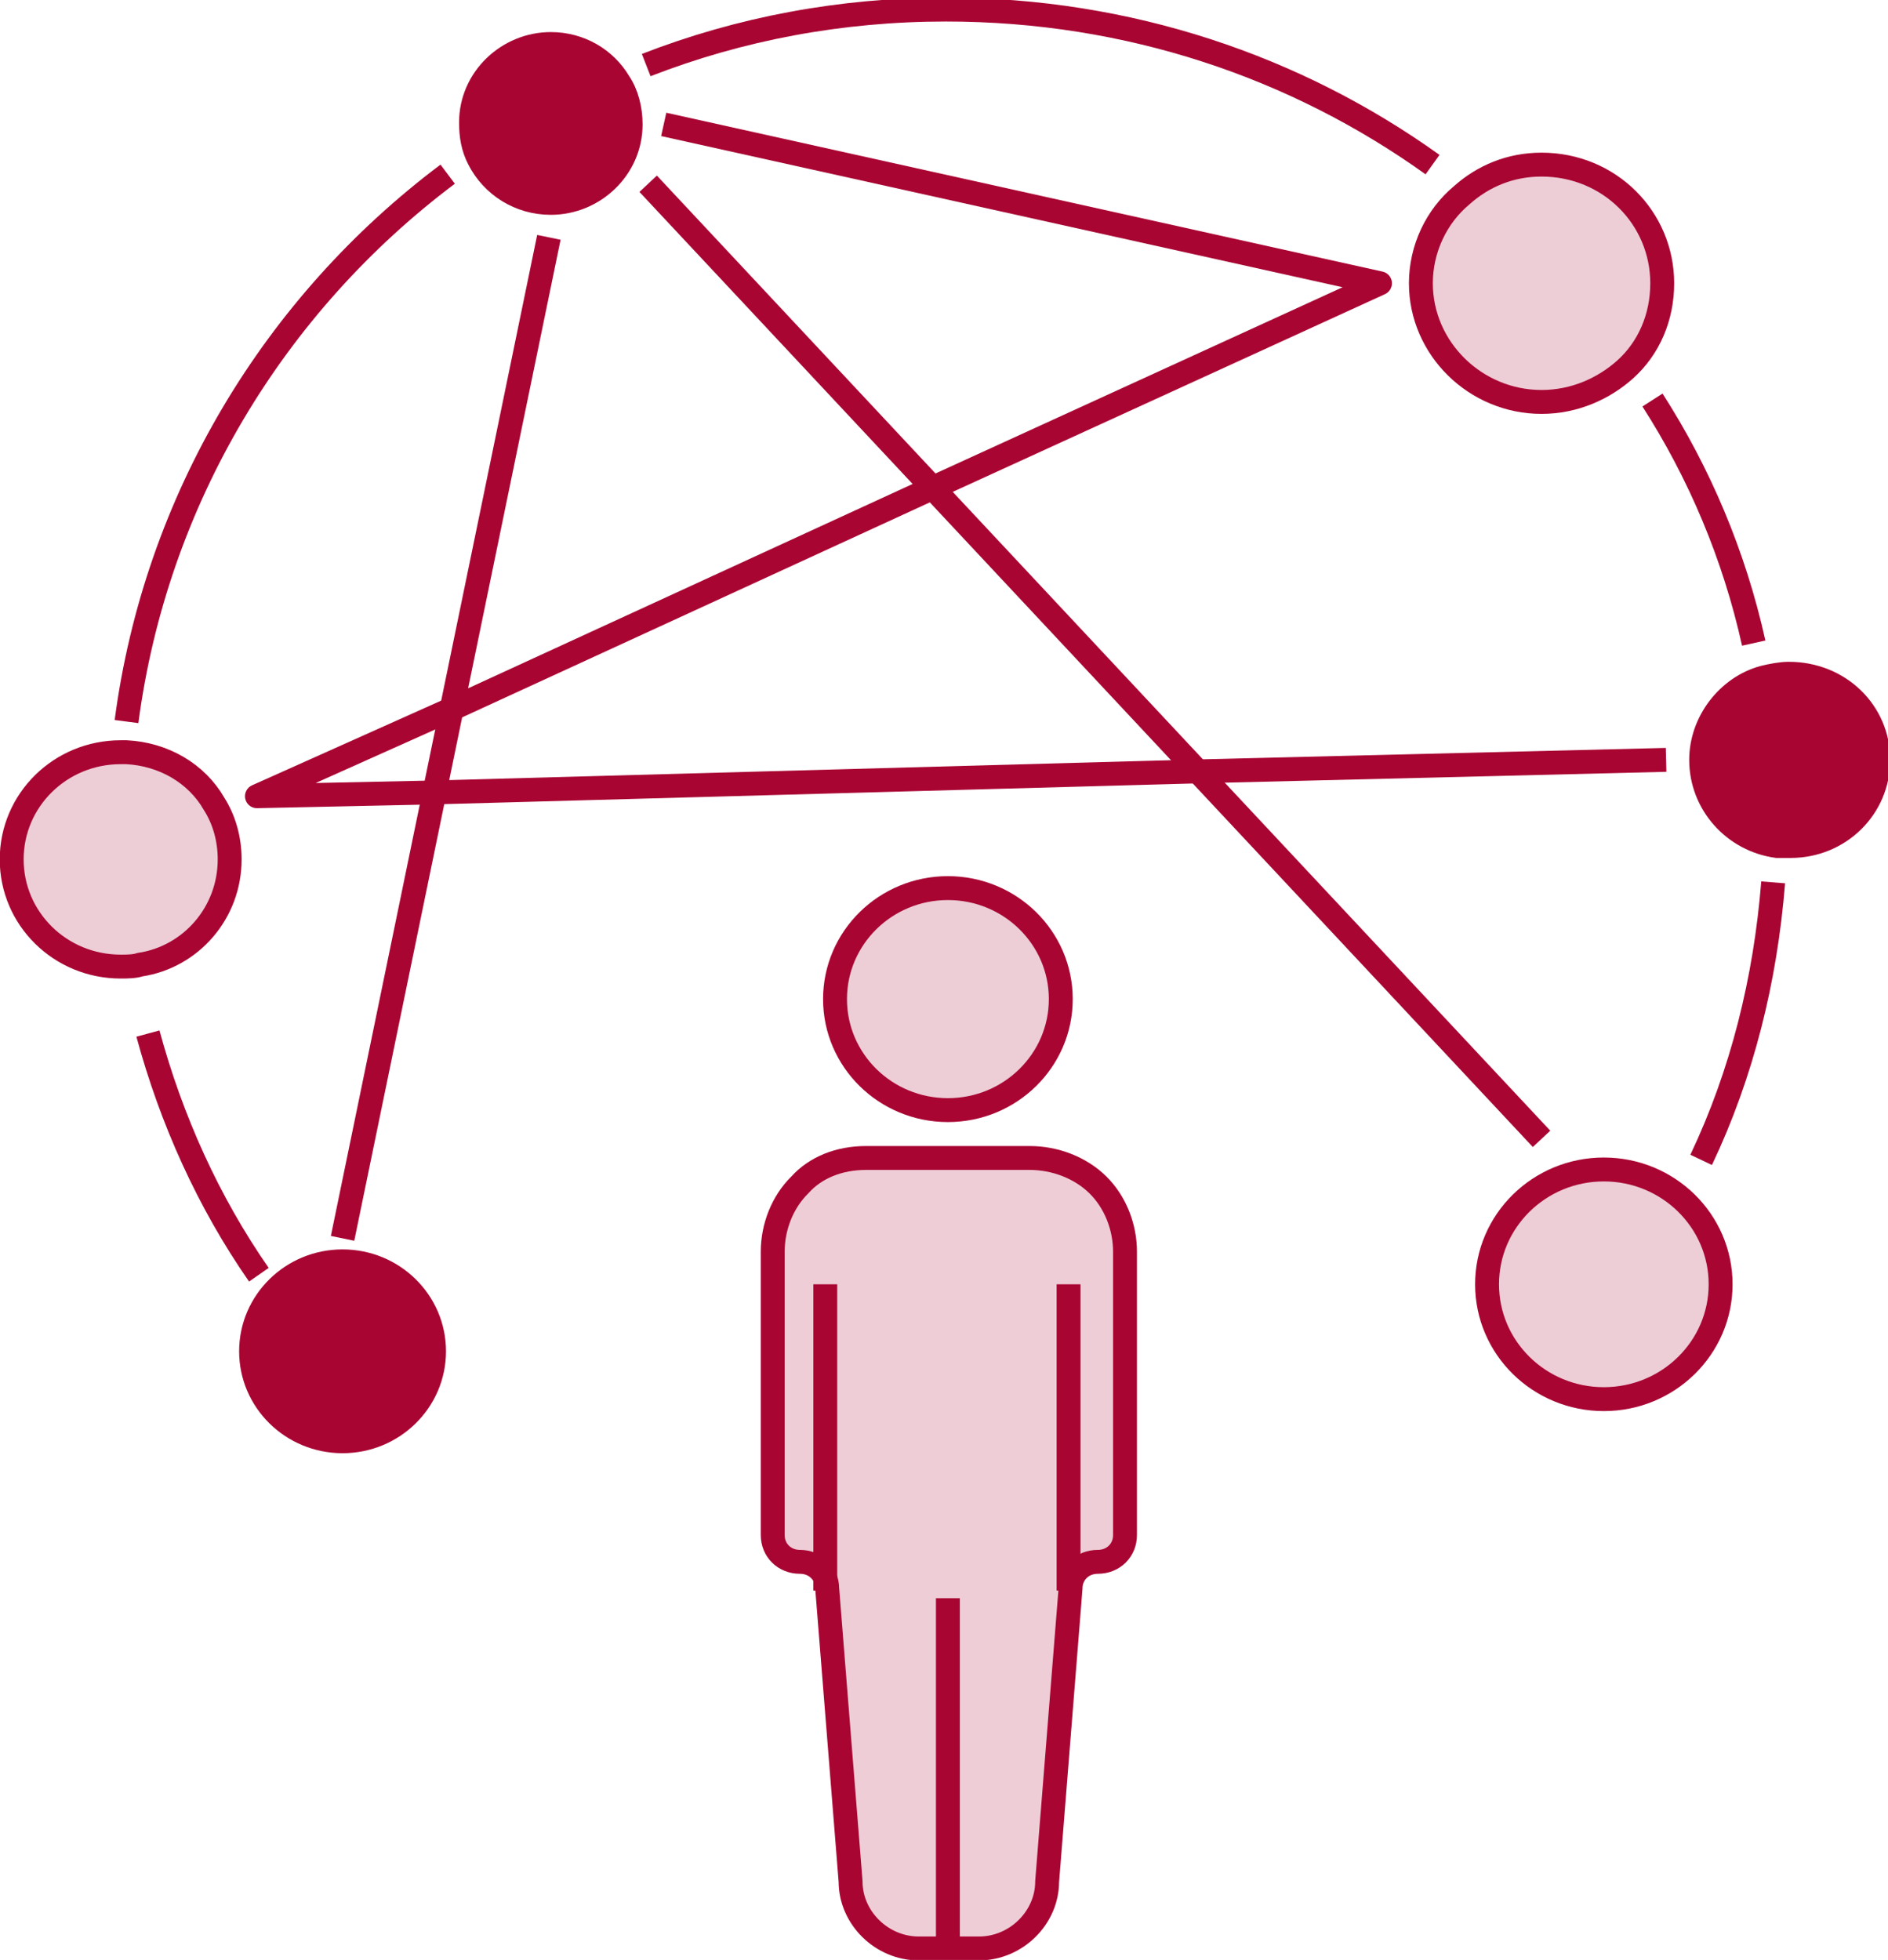
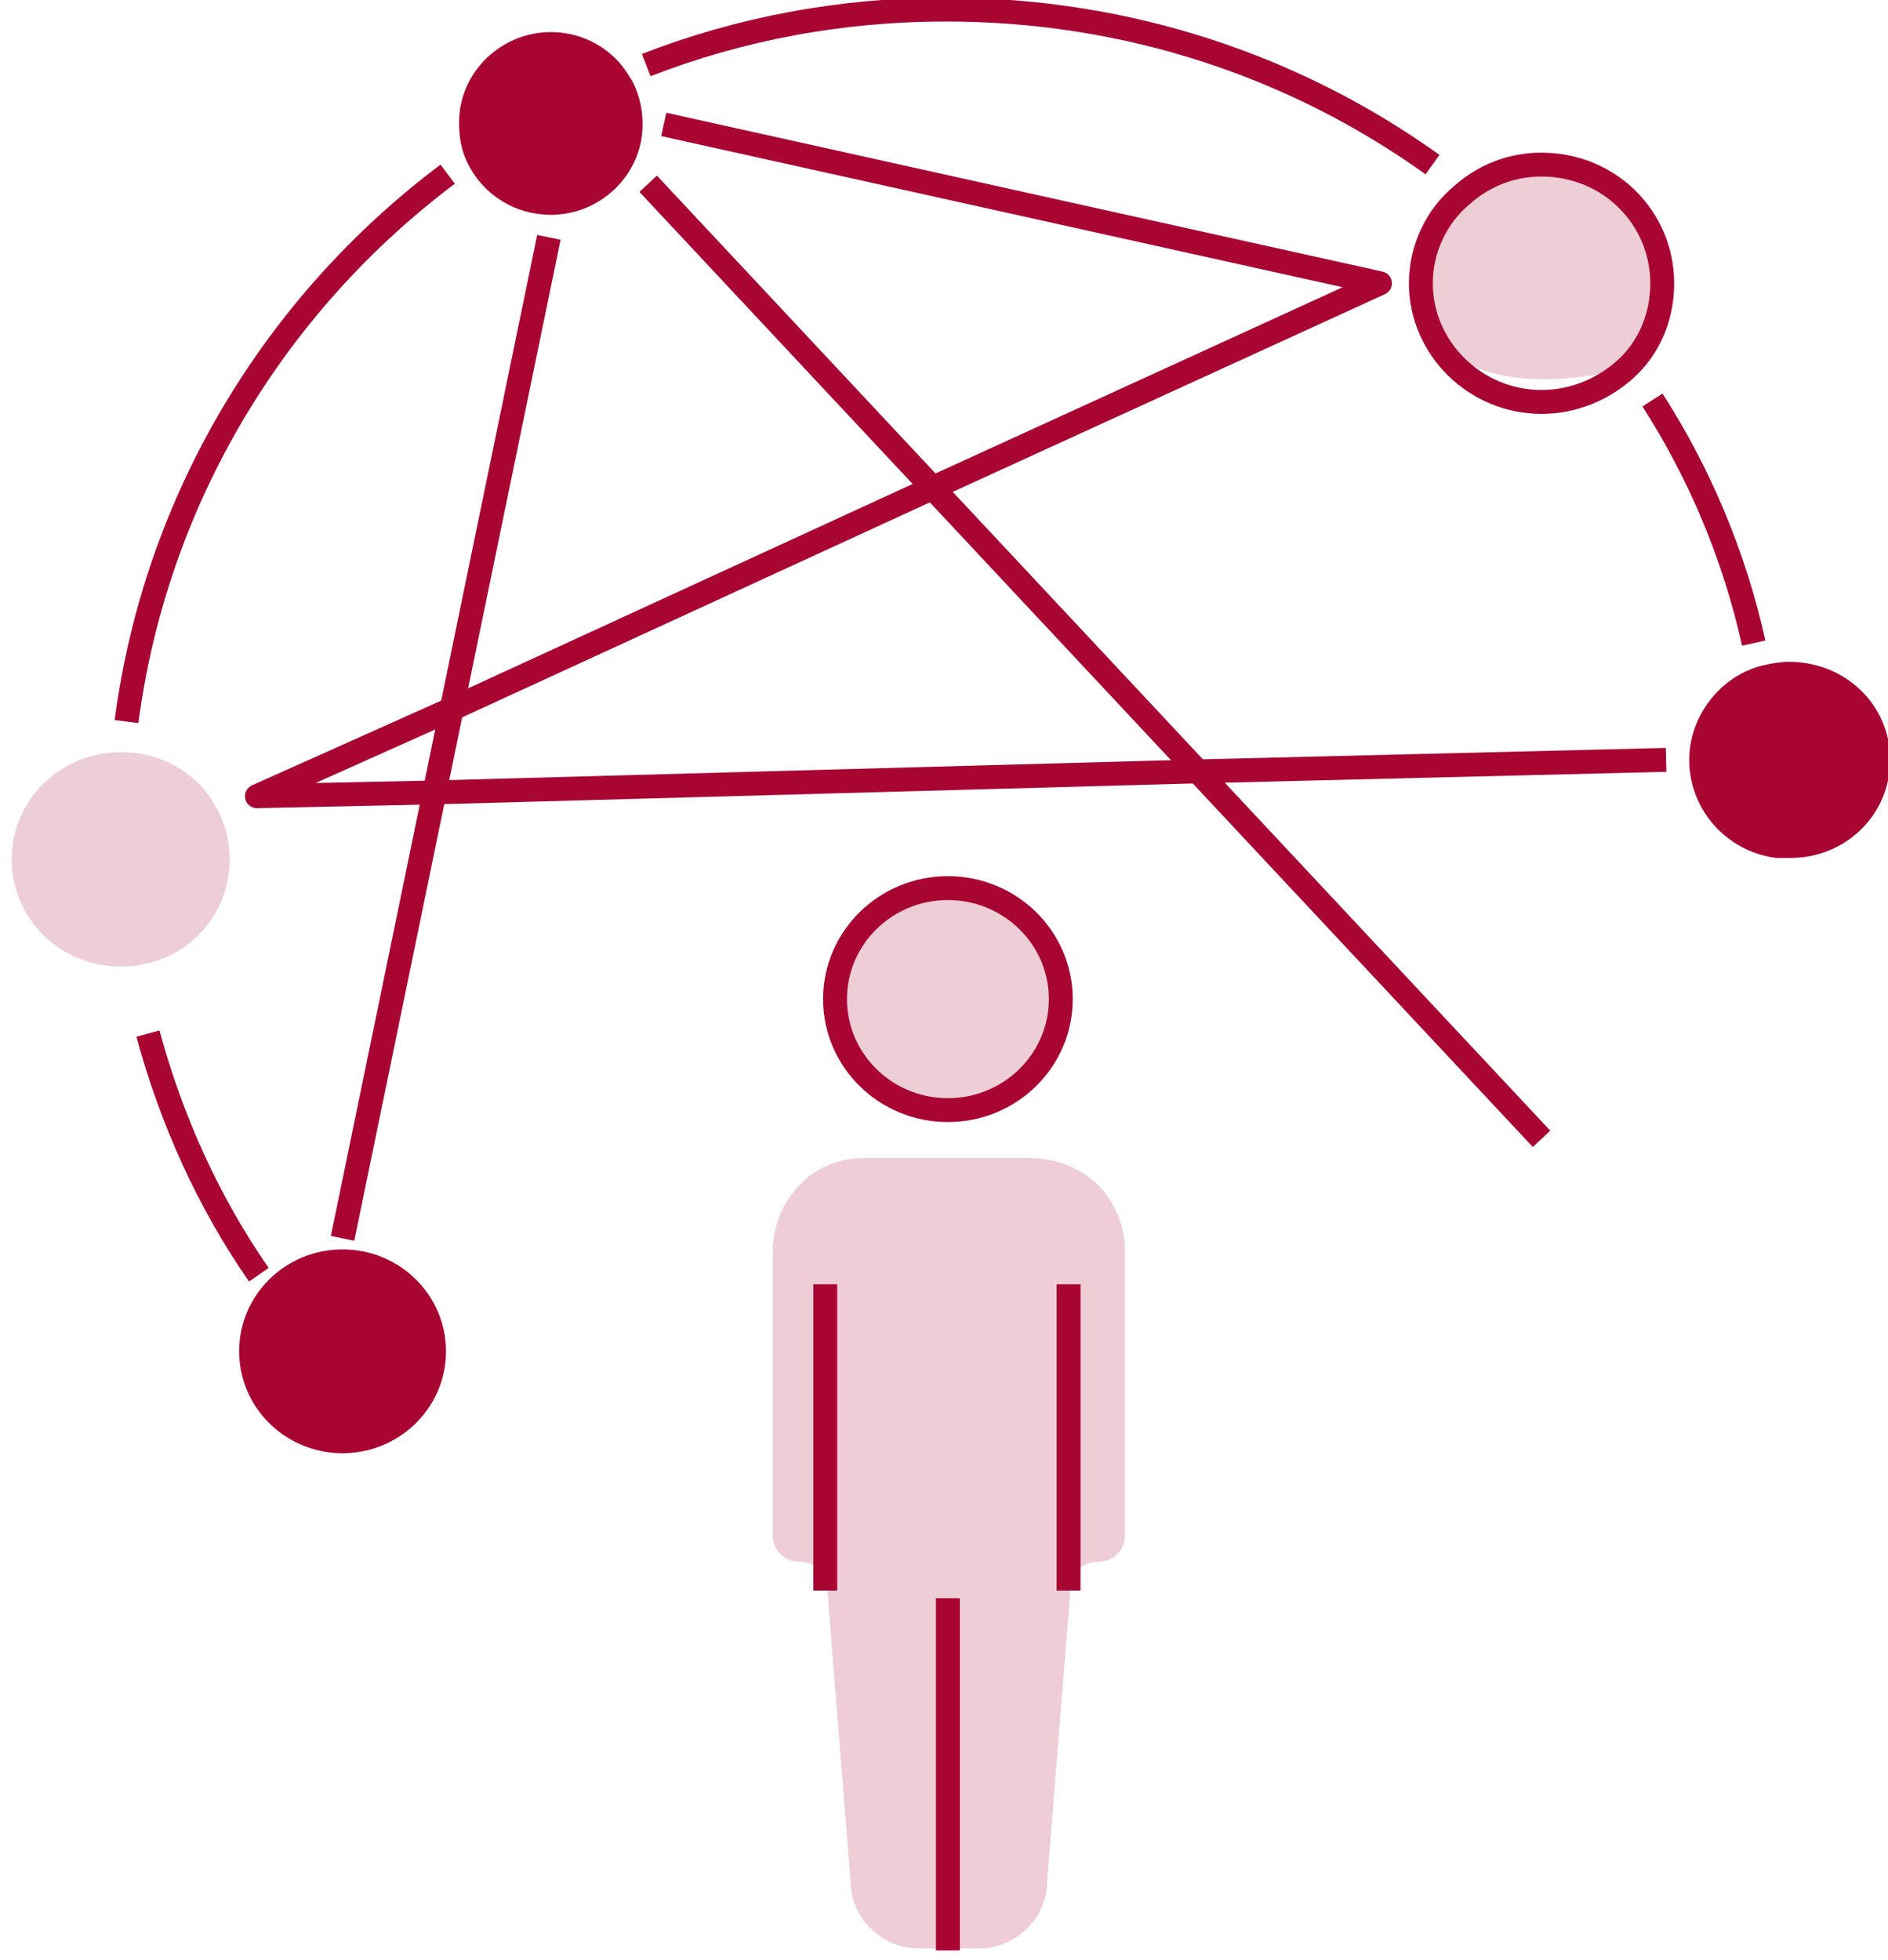
<svg xmlns="http://www.w3.org/2000/svg" width="79" height="82" viewBox="0 0 79 82" fill="none">
  <g clip-path="url(#clip0)">
    <path d="M39.663 46.445C42.272 46.445 44.387 44.366 44.387 41.801C44.387 39.236 42.272 37.156 39.663 37.156C37.054 37.156 34.94 39.236 34.94 41.801C34.94 44.366 37.054 46.445 39.663 46.445Z" stroke="#A90533" stroke-miterlimit="10" />
-     <path d="M36.242 48.447H43.084C44.142 48.447 45.201 48.848 45.934 49.568C46.667 50.289 47.074 51.33 47.074 52.371V64.223C47.074 64.863 46.586 65.344 45.934 65.344C45.282 65.344 44.794 65.824 44.794 66.465L43.816 78.717C43.816 80.238 42.513 81.519 40.966 81.519H38.441C36.894 81.519 35.591 80.238 35.591 78.717L34.613 66.465C34.613 65.824 34.125 65.344 33.473 65.344C32.822 65.344 32.333 64.863 32.333 64.223V52.371C32.333 51.33 32.74 50.289 33.473 49.568C34.125 48.848 35.102 48.447 36.242 48.447Z" stroke="#A90533" stroke-miterlimit="10" />
    <path d="M39.663 66.865V81.6" stroke="#A90533" stroke-miterlimit="10" />
    <path d="M44.712 66.545V53.732" stroke="#A90533" stroke-miterlimit="10" />
    <path d="M34.532 66.545V53.732" stroke="#A90533" stroke-miterlimit="10" />
    <path opacity="0.2" d="M39.663 46.445C42.272 46.445 44.387 44.366 44.387 41.801C44.387 39.236 42.272 37.156 39.663 37.156C37.054 37.156 34.94 39.236 34.94 41.801C34.94 44.366 37.054 46.445 39.663 46.445Z" fill="#A90533" />
    <g opacity="0.2">
      <path d="M36.242 48.447H43.084C44.142 48.447 45.201 48.848 45.934 49.568C46.667 50.289 47.074 51.33 47.074 52.371V64.223C47.074 64.863 46.586 65.344 45.934 65.344C45.282 65.344 44.794 65.824 44.794 66.465L43.816 78.717C43.816 80.238 42.513 81.519 40.966 81.519H38.441C36.894 81.519 35.591 80.238 35.591 78.717L34.613 66.465C34.613 65.824 34.125 65.344 33.473 65.344C32.822 65.344 32.333 64.863 32.333 64.223V52.371C32.333 51.33 32.74 50.289 33.473 49.568C34.125 48.848 35.102 48.447 36.242 48.447Z" fill="#A90533" />
    </g>
    <path d="M73.381 26.906C72.566 23.223 71.1 19.779 69.145 16.736" stroke="#A90533" stroke-miterlimit="10" />
    <path d="M5.294 30.189C6.516 20.9 11.484 12.732 18.732 7.287" stroke="#A90533" stroke-miterlimit="10" />
    <path d="M6.19 43.242C7.167 46.846 8.715 50.289 10.832 53.332" stroke="#A90533" stroke-miterlimit="10" />
    <path d="M27.039 2.723C30.948 1.201 35.183 0.4 39.581 0.4C47.237 0.4 54.241 2.803 59.942 6.887" stroke="#A90533" stroke-miterlimit="10" />
-     <path d="M71.182 48.527C72.892 44.924 73.869 41 74.195 36.916" stroke="#A90533" stroke-miterlimit="10" />
    <path d="M64.503 47.647L27.121 7.688" stroke="#A90533" stroke-miterlimit="10" />
    <path d="M69.715 31.791L50.169 32.272L18.243 33.152L10.751 33.312L18.976 29.629L39.011 20.42L57.743 11.852L27.772 5.205" stroke="#A90533" stroke-miterlimit="10" stroke-linejoin="round" />
    <path d="M14.334 51.81L22.967 9.93" stroke="#A90533" stroke-miterlimit="10" />
-     <path d="M9.61 35.955C9.61 38.197 7.982 40.039 5.864 40.359C5.62 40.44 5.294 40.44 5.05 40.44C2.525 40.44 0.489 38.438 0.489 35.955C0.489 33.473 2.525 31.471 5.05 31.471C5.131 31.471 5.212 31.471 5.294 31.471C6.841 31.551 8.226 32.352 8.959 33.633C9.366 34.273 9.61 35.074 9.61 35.955Z" stroke="#A90533" stroke-miterlimit="10" />
-     <path d="M67.109 58.537C69.808 58.537 71.996 56.386 71.996 53.732C71.996 51.079 69.808 48.928 67.109 48.928C64.41 48.928 62.223 51.079 62.223 53.732C62.223 56.386 64.41 58.537 67.109 58.537Z" stroke="#A90533" stroke-miterlimit="10" />
    <path d="M78.593 31.791C78.593 33.793 76.964 35.395 74.928 35.395C74.765 35.395 74.602 35.395 74.358 35.395C72.566 35.154 71.182 33.633 71.182 31.791C71.182 30.189 72.322 28.748 73.788 28.348C74.114 28.268 74.521 28.188 74.847 28.188C76.964 28.188 78.593 29.789 78.593 31.791Z" stroke="#A90533" stroke-miterlimit="10" />
    <path d="M69.553 11.852C69.553 13.293 68.983 14.574 68.005 15.455C67.109 16.256 65.888 16.816 64.503 16.816C61.734 16.816 59.454 14.574 59.454 11.852C59.454 10.41 60.105 9.049 61.164 8.168C62.06 7.367 63.2 6.887 64.503 6.887C67.354 6.887 69.553 9.129 69.553 11.852Z" stroke="#A90533" stroke-miterlimit="10" />
    <path d="M26.388 5.205C26.388 7.047 24.84 8.488 23.049 8.488C21.746 8.488 20.605 7.768 20.035 6.646C19.791 6.166 19.709 5.686 19.709 5.125C19.709 3.283 21.257 1.842 23.049 1.842C24.27 1.842 25.329 2.482 25.899 3.443C26.225 3.924 26.388 4.564 26.388 5.205Z" stroke="#A90533" stroke-miterlimit="10" />
    <path d="M14.334 60.299C16.448 60.299 18.162 58.614 18.162 56.535C18.162 54.456 16.448 52.772 14.334 52.772C12.22 52.772 10.506 54.456 10.506 56.535C10.506 58.614 12.22 60.299 14.334 60.299Z" stroke="#A90533" stroke-miterlimit="10" />
    <path opacity="0.2" d="M9.61 35.955C9.61 38.197 7.982 40.039 5.864 40.359C5.62 40.44 5.294 40.44 5.05 40.44C2.525 40.44 0.489 38.438 0.489 35.955C0.489 33.473 2.525 31.471 5.05 31.471C5.131 31.471 5.212 31.471 5.294 31.471C6.841 31.551 8.226 32.352 8.959 33.633C9.366 34.273 9.61 35.074 9.61 35.955Z" fill="#A90533" />
-     <path opacity="0.2" d="M67.109 58.537C69.808 58.537 71.996 56.386 71.996 53.732C71.996 51.079 69.808 48.928 67.109 48.928C64.41 48.928 62.223 51.079 62.223 53.732C62.223 56.386 64.41 58.537 67.109 58.537Z" fill="#A90533" />
    <path d="M78.593 31.791C78.593 33.793 76.964 35.395 74.928 35.395C74.765 35.395 74.602 35.395 74.358 35.395C72.566 35.154 71.182 33.633 71.182 31.791C71.182 30.189 72.322 28.748 73.788 28.348C74.114 28.268 74.521 28.188 74.847 28.188C76.964 28.188 78.593 29.789 78.593 31.791Z" fill="#A90533" />
-     <path opacity="0.2" d="M69.553 11.852C69.553 13.293 68.983 14.574 68.005 15.455C67.109 16.256 65.888 16.816 64.503 16.816C61.734 16.816 59.454 14.574 59.454 11.852C59.454 10.41 60.105 9.049 61.164 8.168C62.06 7.367 63.2 6.887 64.503 6.887C67.354 6.887 69.553 9.129 69.553 11.852Z" fill="#A90533" />
+     <path opacity="0.2" d="M69.553 11.852C69.553 13.293 68.983 14.574 68.005 15.455C61.734 16.816 59.454 14.574 59.454 11.852C59.454 10.41 60.105 9.049 61.164 8.168C62.06 7.367 63.2 6.887 64.503 6.887C67.354 6.887 69.553 9.129 69.553 11.852Z" fill="#A90533" />
    <path d="M26.388 5.205C26.388 7.047 24.84 8.488 23.049 8.488C21.746 8.488 20.605 7.768 20.035 6.646C19.791 6.166 19.709 5.686 19.709 5.125C19.709 3.283 21.257 1.842 23.049 1.842C24.27 1.842 25.329 2.482 25.899 3.443C26.225 3.924 26.388 4.564 26.388 5.205Z" fill="#A90533" />
    <path d="M14.334 60.299C16.448 60.299 18.162 58.614 18.162 56.535C18.162 54.456 16.448 52.772 14.334 52.772C12.22 52.772 10.506 54.456 10.506 56.535C10.506 58.614 12.22 60.299 14.334 60.299Z" fill="#A90533" />
  </g>
  <defs>
    <clipPath id="clip0">
      <rect width="79" height="82" fill="white" />
    </clipPath>
  </defs>
</svg>